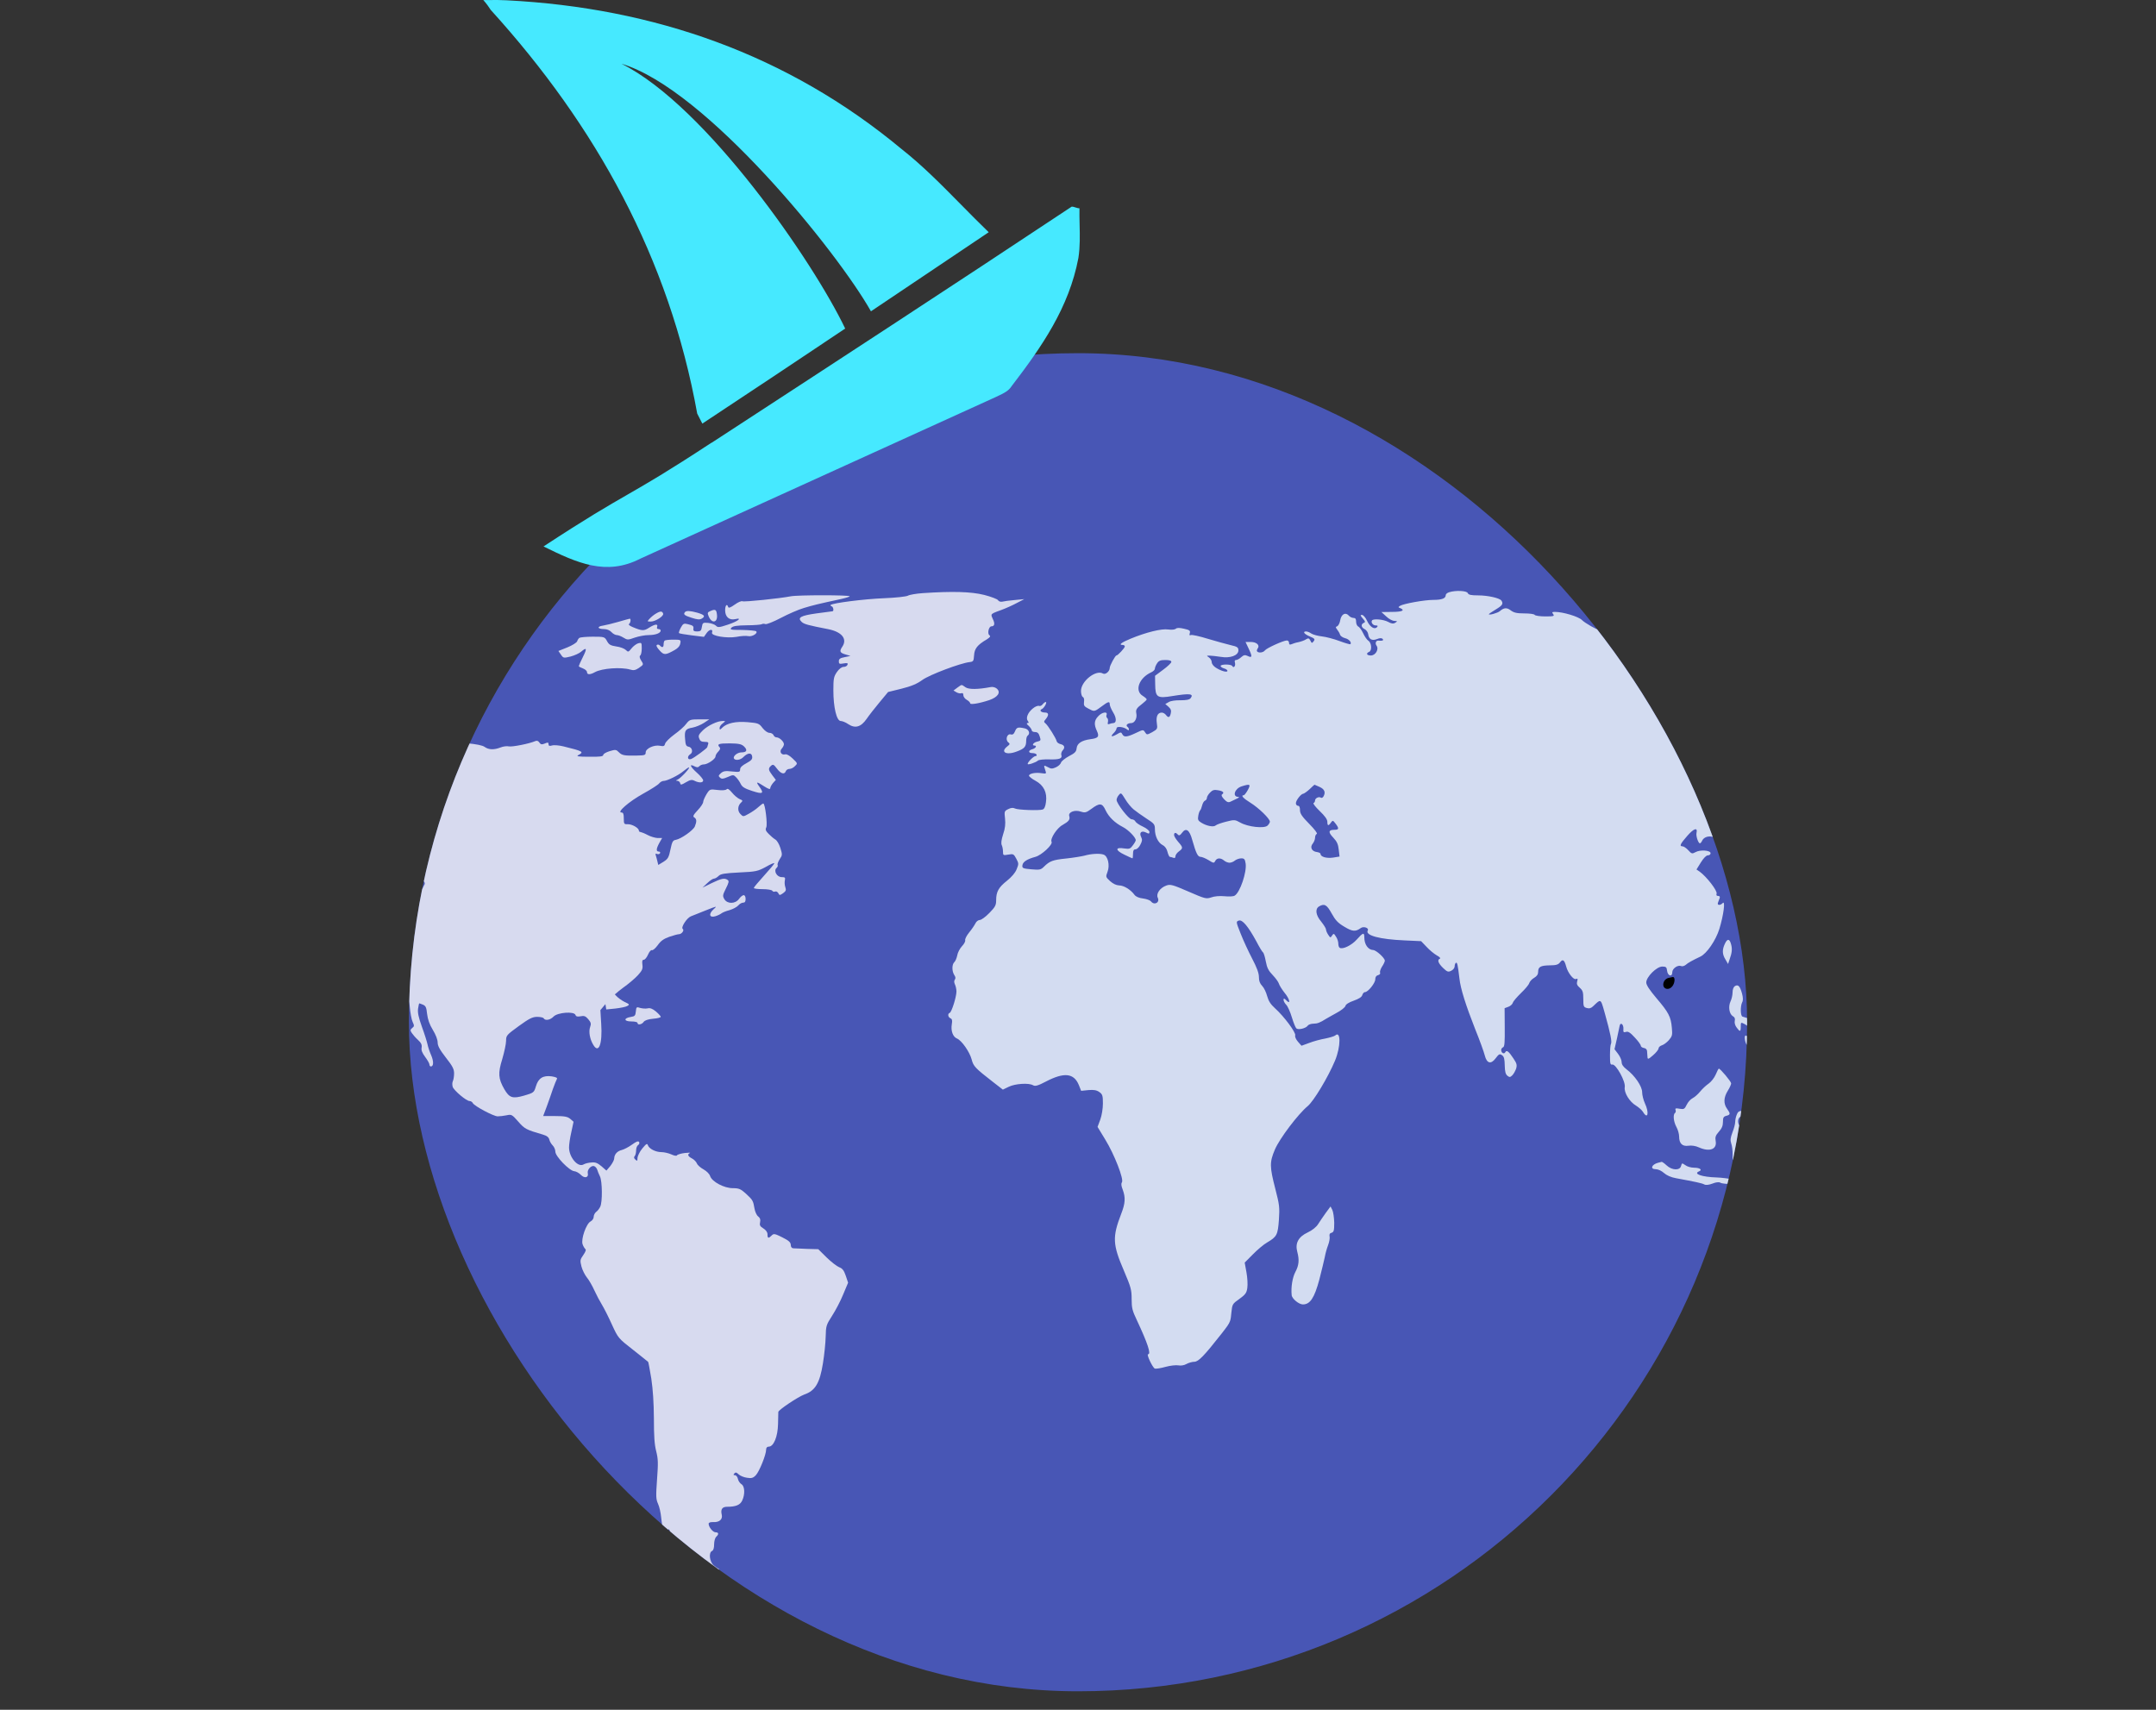
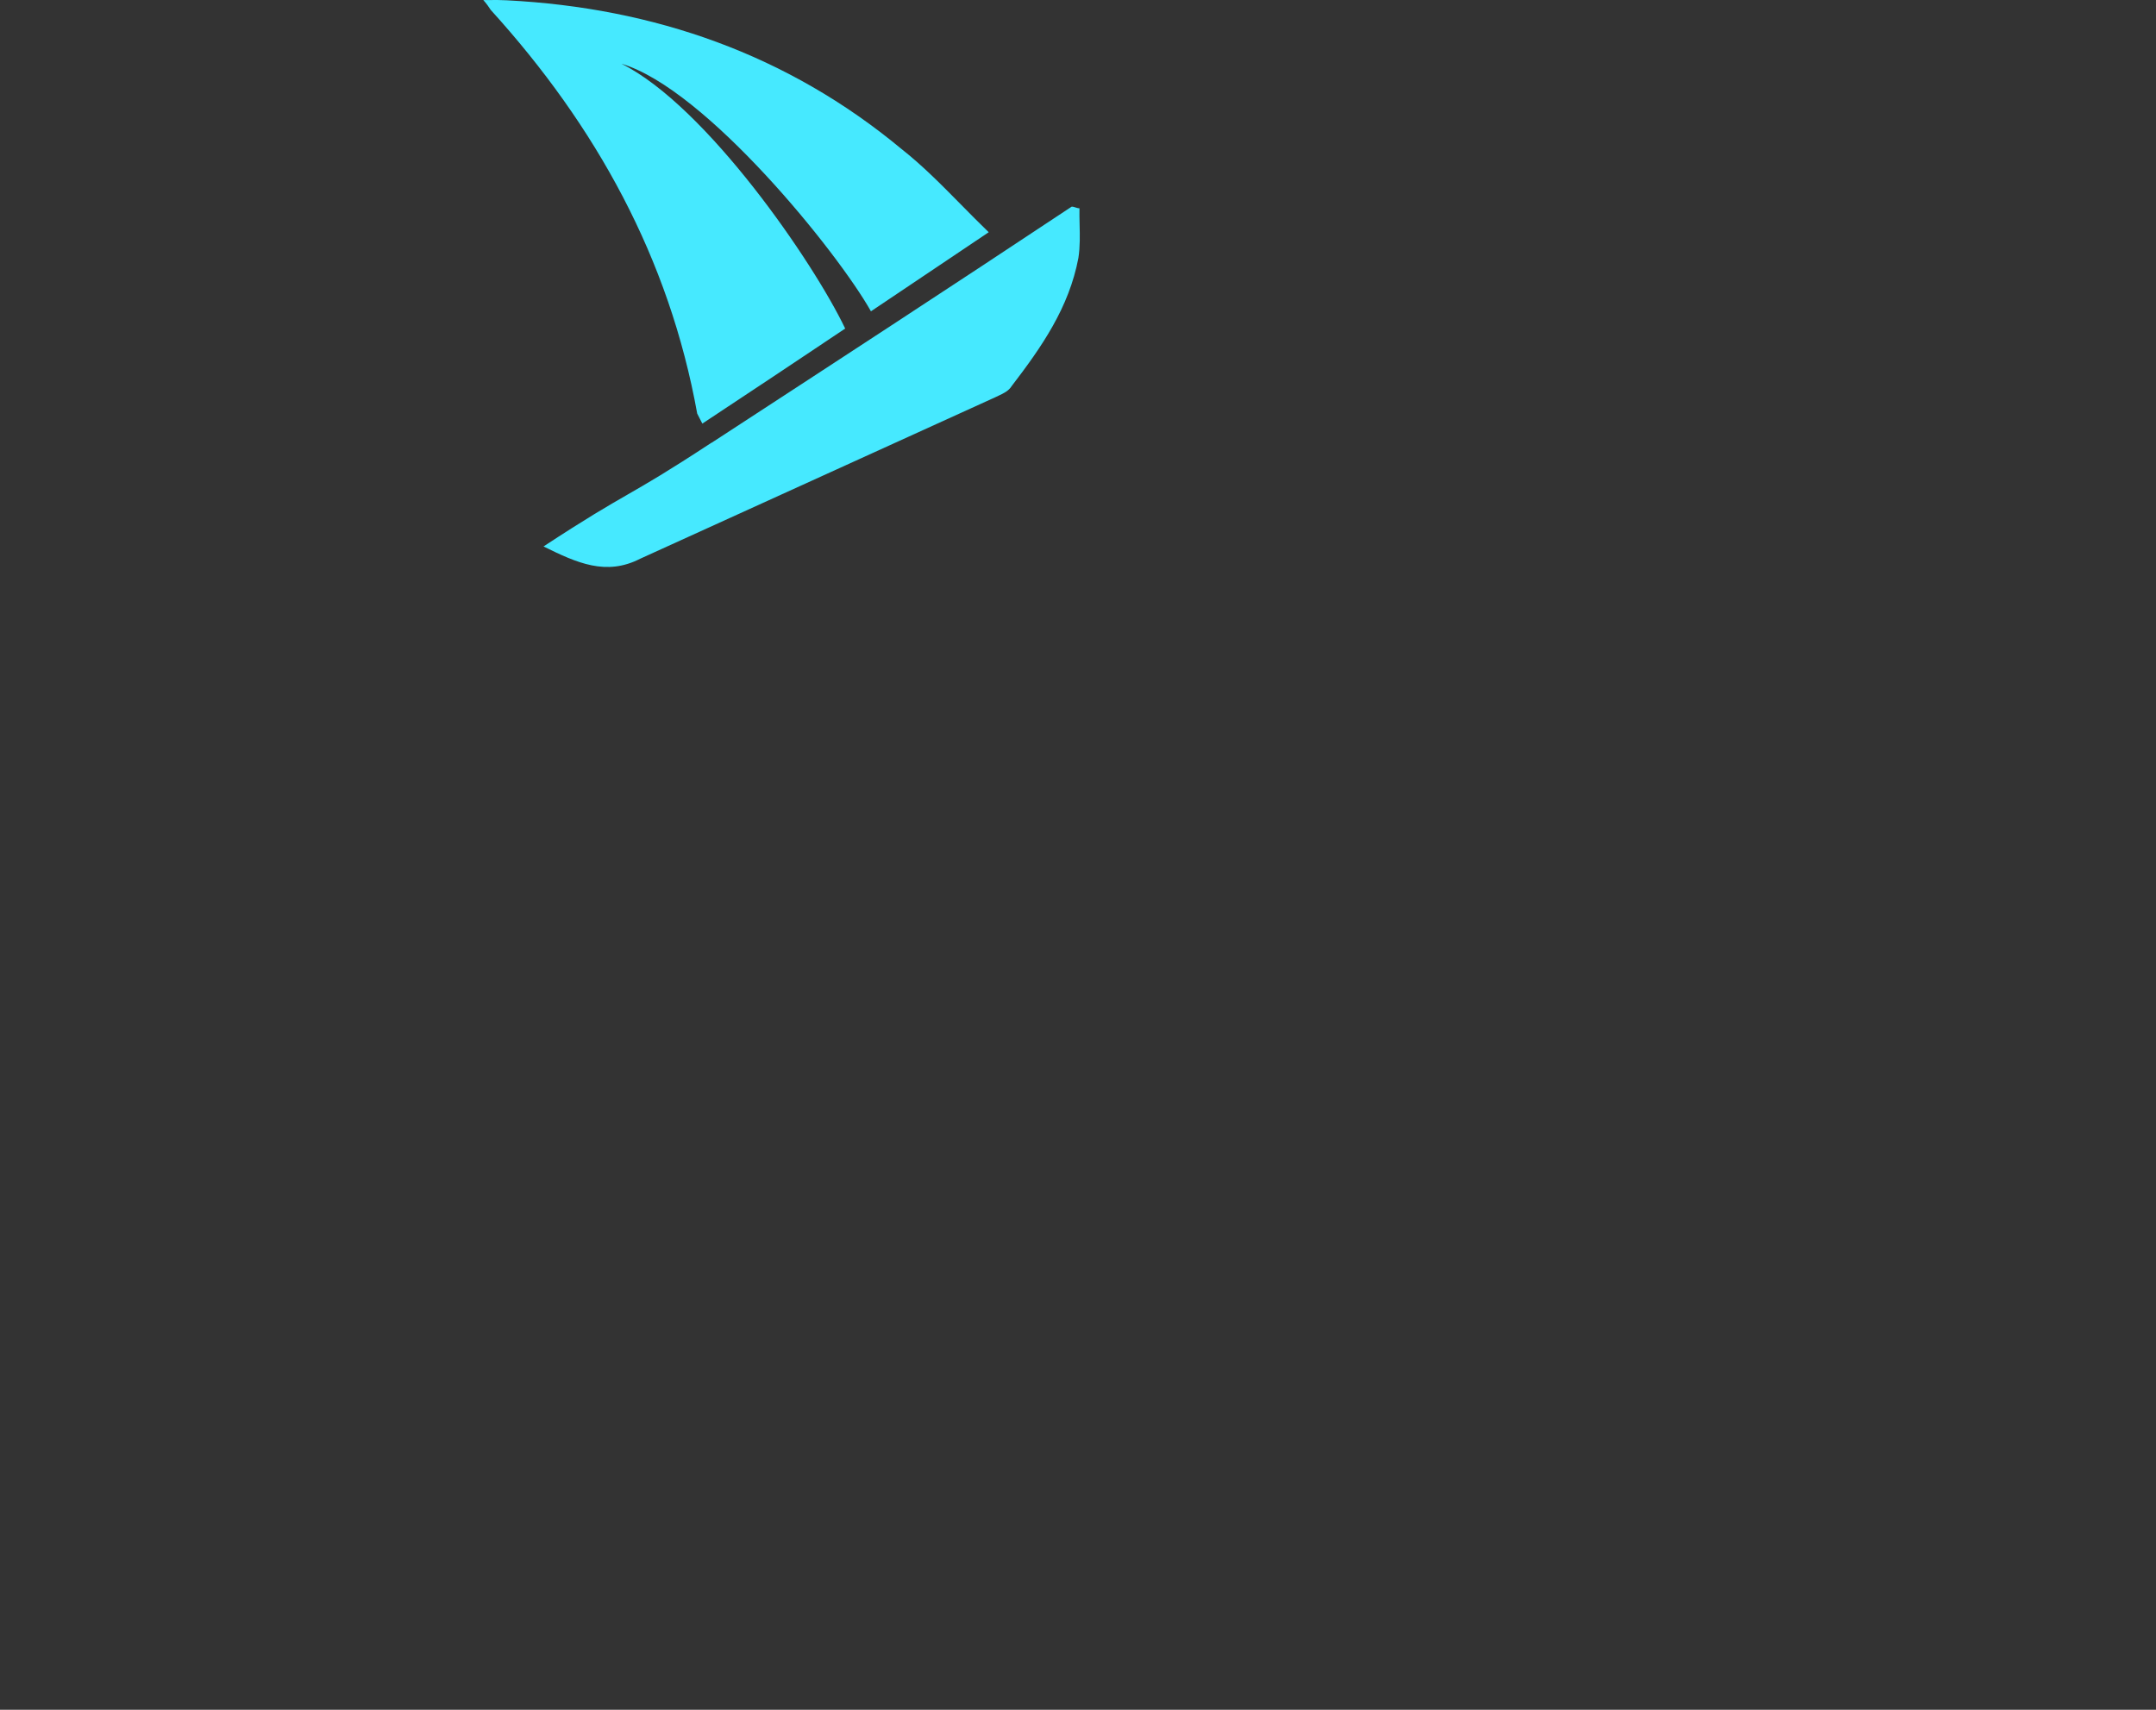
<svg xmlns="http://www.w3.org/2000/svg" width="116" height="92" viewBox="0 0 116 92" fill="none">
  <rect x="0" y="0" width="116" height="92" fill="#333333" stroke="none" />
  <g clip-path="url(#clip0)">
-     <rect x="22" y="19.004" width="72" height="72" rx="36" fill="#4856B5" />
    <path d="M89.768 52.62C89.679 52.636 89.569 52.725 89.532 52.806C89.347 53.195 89.797 53.381 90.018 53.009C90.129 52.815 90.121 52.547 89.996 52.572C89.967 52.58 89.863 52.604 89.768 52.62Z" fill="black" />
-     <path fill-rule="evenodd" clip-rule="evenodd" d="M77.97 31.866C77.867 31.898 77.786 31.963 77.786 32.02C77.786 32.198 77.58 32.279 77.116 32.279C76.645 32.279 75.511 32.481 75.319 32.602C75.224 32.667 75.224 32.683 75.341 32.723C75.614 32.844 75.437 32.925 74.9 32.925L74.325 32.933L74.583 33.168C74.723 33.305 74.922 33.41 75.025 33.41C75.194 33.419 75.194 33.427 75.069 33.508C74.966 33.572 74.87 33.564 74.679 33.459C74.436 33.33 73.913 33.281 73.824 33.378C73.743 33.475 73.861 33.653 74.016 33.653C74.126 33.653 74.148 33.677 74.09 33.742C73.95 33.896 73.707 33.734 73.552 33.402C73.471 33.224 73.346 33.087 73.279 33.087C73.176 33.087 73.184 33.119 73.324 33.281C73.464 33.443 73.471 33.475 73.375 33.516C73.206 33.588 73.235 33.766 73.427 33.855C73.515 33.904 73.596 34.017 73.611 34.114C73.648 34.397 73.81 34.494 74.082 34.389C74.237 34.324 74.34 34.324 74.391 34.381C74.465 34.462 74.369 34.494 74.163 34.47C74.031 34.454 73.972 34.615 74.06 34.737C74.207 34.931 74.008 35.27 73.758 35.27C73.537 35.27 73.478 35.157 73.662 35.076C73.824 35.011 73.802 34.599 73.626 34.478C73.545 34.429 73.419 34.243 73.338 34.065C73.257 33.896 73.14 33.734 73.073 33.71C73.014 33.677 72.963 33.564 72.963 33.451C72.963 33.305 72.926 33.249 72.823 33.249C72.742 33.249 72.624 33.192 72.565 33.119C72.388 32.925 72.168 33.047 72.109 33.37C72.087 33.516 72.013 33.661 71.954 33.694C71.851 33.734 71.851 33.75 71.947 33.88C72.005 33.952 72.079 34.074 72.101 34.154C72.123 34.227 72.249 34.308 72.374 34.34C72.58 34.389 72.742 34.575 72.654 34.664C72.639 34.68 72.374 34.607 72.072 34.494C71.777 34.381 71.343 34.268 71.122 34.243C70.901 34.219 70.643 34.146 70.555 34.09C70.466 34.025 70.341 33.977 70.275 33.977C70.069 33.977 70.165 34.114 70.466 34.243C70.739 34.356 70.761 34.397 70.68 34.502C70.592 34.623 70.57 34.615 70.503 34.47C70.437 34.34 70.393 34.324 70.275 34.397C70.194 34.454 70.017 34.518 69.87 34.551C69.73 34.575 69.553 34.632 69.487 34.664C69.391 34.704 69.355 34.68 69.355 34.591C69.355 34.518 69.303 34.462 69.237 34.462C69.053 34.462 68.147 34.874 68.058 34.995C67.97 35.117 67.72 35.149 67.639 35.052C67.609 35.028 67.624 34.955 67.668 34.89C67.801 34.72 67.609 34.542 67.293 34.542H67.013L67.189 34.914C67.388 35.335 67.374 35.416 67.123 35.294C66.991 35.23 66.917 35.238 66.784 35.359C66.689 35.448 66.564 35.513 66.505 35.513C66.431 35.513 66.416 35.561 66.446 35.666C66.49 35.836 66.372 35.974 66.299 35.836C66.24 35.731 65.673 35.731 65.673 35.836C65.673 35.877 65.754 35.933 65.857 35.966C65.96 35.99 66.041 36.055 66.041 36.095C66.041 36.2 65.702 36.111 65.415 35.925C65.29 35.844 65.194 35.723 65.194 35.626C65.194 35.545 65.128 35.432 65.047 35.375C64.977 35.327 64.942 35.303 64.946 35.291C64.95 35.278 64.994 35.278 65.084 35.278C65.187 35.278 65.452 35.311 65.673 35.343C66.188 35.432 66.63 35.27 66.63 34.995C66.63 34.834 66.571 34.793 66.21 34.712C65.975 34.656 65.422 34.502 64.988 34.373C64.546 34.235 64.141 34.146 64.075 34.171C64.001 34.203 63.979 34.179 64.016 34.065C64.052 33.936 64.001 33.896 63.706 33.831C63.463 33.774 63.324 33.774 63.265 33.831C63.206 33.88 63.036 33.896 62.852 33.871C62.499 33.815 61.659 34.025 60.834 34.365C60.326 34.575 60.164 34.704 60.407 34.704C60.466 34.704 60.518 34.737 60.518 34.785C60.518 34.866 60.142 35.27 60.069 35.27C60.002 35.27 59.708 35.82 59.708 35.933C59.708 36.127 59.472 36.321 59.34 36.24C58.964 36.022 58.161 36.653 58.161 37.178C58.161 37.332 58.206 37.478 58.257 37.502C58.316 37.526 58.346 37.631 58.323 37.769C58.301 37.963 58.331 38.011 58.552 38.125L58.56 38.129L58.56 38.129C58.705 38.207 58.784 38.249 58.862 38.247C58.955 38.244 59.045 38.177 59.244 38.03L59.259 38.019C59.627 37.745 59.708 37.72 59.708 37.898C59.708 37.971 59.789 38.165 59.892 38.335C60.083 38.642 60.076 38.909 59.892 38.909C59.84 38.909 59.745 38.933 59.686 38.957C59.597 38.99 59.583 38.957 59.612 38.844C59.627 38.755 59.612 38.658 59.568 38.634C59.531 38.602 59.509 38.529 59.538 38.464C59.605 38.262 59.281 38.319 59.082 38.545C58.868 38.771 58.854 38.982 59.016 39.329C59.156 39.637 59.097 39.718 58.669 39.774C58.191 39.839 57.955 40.001 57.926 40.259C57.911 40.445 57.83 40.526 57.513 40.688C57.307 40.801 57.108 40.955 57.086 41.035C57.064 41.116 56.939 41.23 56.814 41.286C56.615 41.375 56.549 41.375 56.379 41.278C56.151 41.157 56.144 41.165 56.239 41.44C56.306 41.634 56.306 41.642 56.026 41.602C55.702 41.553 55.363 41.626 55.363 41.739C55.363 41.779 55.518 41.909 55.717 42.014C56.158 42.256 56.35 42.645 56.276 43.162C56.247 43.397 56.188 43.526 56.099 43.558C55.908 43.623 54.752 43.583 54.605 43.502C54.516 43.453 54.391 43.461 54.251 43.534C54.038 43.639 54.03 43.655 54.074 44.043C54.104 44.334 54.082 44.569 53.971 44.892C53.876 45.192 53.853 45.378 53.898 45.475C53.934 45.547 53.964 45.709 53.964 45.822C53.964 46.025 53.979 46.033 54.251 45.984C54.516 45.935 54.546 45.952 54.678 46.202C54.811 46.453 54.818 46.485 54.7 46.768C54.627 46.962 54.428 47.189 54.178 47.391C53.728 47.747 53.596 47.981 53.596 48.442C53.596 48.709 53.544 48.806 53.227 49.129C53.029 49.332 52.8 49.501 52.719 49.501C52.638 49.501 52.528 49.582 52.484 49.679C52.432 49.784 52.285 50.003 52.145 50.172C52.005 50.342 51.909 50.536 51.931 50.593C51.946 50.65 51.873 50.795 51.755 50.916C51.644 51.038 51.526 51.256 51.504 51.402C51.475 51.547 51.409 51.709 51.35 51.765C51.21 51.895 51.21 52.251 51.342 52.461C51.416 52.566 51.423 52.647 51.372 52.712C51.328 52.776 51.328 52.857 51.379 52.97C51.423 53.059 51.46 53.229 51.46 53.358C51.453 53.657 51.203 54.458 51.099 54.498C50.974 54.547 51.004 54.733 51.136 54.79C51.224 54.83 51.247 54.903 51.21 55.113C51.151 55.469 51.269 55.792 51.49 55.881C51.74 55.986 52.167 56.593 52.278 57.005C52.373 57.377 52.469 57.474 53.426 58.218L53.957 58.63L54.273 58.477C54.619 58.307 55.356 58.258 55.584 58.396C55.694 58.461 55.849 58.42 56.276 58.194C57.256 57.684 57.778 57.741 58.044 58.38L58.169 58.695L58.559 58.655C58.846 58.63 59.001 58.655 59.148 58.76C59.318 58.881 59.34 58.954 59.34 59.374C59.34 59.649 59.281 60.013 59.2 60.239L59.052 60.636L59.465 61.315C59.958 62.115 60.481 63.466 60.363 63.619C60.312 63.692 60.326 63.805 60.407 64.016C60.562 64.436 60.547 64.743 60.326 65.309C59.84 66.571 59.862 66.959 60.474 68.382C60.849 69.263 60.886 69.401 60.886 69.902C60.886 70.379 60.923 70.525 61.166 71.034C61.748 72.279 61.946 72.87 61.77 72.87C61.674 72.87 62.005 73.573 62.13 73.638C62.182 73.662 62.447 73.622 62.705 73.549C62.97 73.476 63.279 73.444 63.404 73.468C63.537 73.492 63.706 73.468 63.832 73.395C63.949 73.331 64.141 73.274 64.259 73.274C64.48 73.274 64.789 72.951 65.717 71.77C66.003 71.403 66.121 71.252 66.18 71.082C66.221 70.962 66.233 70.833 66.254 70.614C66.299 70.177 66.313 70.153 66.681 69.894C67.005 69.659 67.072 69.571 67.109 69.304C67.138 69.126 67.116 68.746 67.064 68.463L66.969 67.937L67.41 67.493C67.646 67.25 67.992 66.959 68.176 66.854C68.699 66.546 68.751 66.449 68.81 65.633C68.854 64.962 68.839 64.832 68.618 63.975C68.309 62.778 68.302 62.536 68.596 61.849C68.854 61.25 69.841 59.948 70.356 59.52C70.68 59.253 71.453 57.967 71.829 57.07C72.145 56.31 72.145 55.428 71.836 55.719C71.785 55.76 71.542 55.833 71.306 55.881C71.063 55.922 70.673 56.027 70.444 56.116L70.025 56.269L69.833 56.051C69.723 55.922 69.664 55.784 69.686 55.711C69.737 55.566 69.089 54.693 68.603 54.256C68.36 54.038 68.25 53.86 68.176 53.593C68.125 53.399 68.007 53.148 67.911 53.051C67.786 52.922 67.734 52.784 67.734 52.574C67.734 52.364 67.624 52.065 67.374 51.588C67.175 51.208 66.895 50.601 66.755 50.245C66.497 49.598 66.497 49.59 66.652 49.534C66.843 49.469 67.153 49.841 67.595 50.65C67.749 50.949 67.911 51.216 67.948 51.24C67.992 51.264 68.058 51.482 68.103 51.725C68.169 52.081 68.25 52.234 68.478 52.469C68.633 52.631 68.78 52.833 68.81 52.93C68.839 53.027 68.972 53.237 69.104 53.407C69.391 53.746 69.465 54.086 69.207 53.827C69.089 53.706 69.06 53.706 69.06 53.803C69.06 53.868 69.126 53.989 69.207 54.07C69.281 54.143 69.421 54.45 69.509 54.749C69.597 55.04 69.708 55.307 69.752 55.339C69.863 55.428 70.26 55.331 70.356 55.194C70.4 55.129 70.54 55.081 70.673 55.081C70.879 55.081 71.026 55.024 71.343 54.822C71.379 54.797 71.49 54.736 71.626 54.661C71.712 54.613 71.808 54.56 71.903 54.507C72.153 54.377 72.374 54.199 72.388 54.127C72.411 54.038 72.58 53.932 72.838 53.843C73.11 53.746 73.265 53.65 73.294 53.544C73.324 53.455 73.383 53.383 73.442 53.383C73.603 53.383 73.994 52.898 73.994 52.695C73.994 52.574 74.045 52.493 74.148 52.469C74.237 52.445 74.281 52.388 74.251 52.34C74.23 52.291 74.274 52.145 74.355 52.016C74.443 51.887 74.509 51.741 74.509 51.693C74.509 51.547 74.045 51.127 73.883 51.119C73.611 51.111 73.405 50.819 73.405 50.439C73.405 50.156 73.338 50.172 73 50.553C72.72 50.868 72.234 51.102 72.079 50.997C72.035 50.973 72.005 50.868 72.005 50.771C72.005 50.666 71.954 50.504 71.88 50.399C71.77 50.221 71.755 50.213 71.667 50.342C71.586 50.472 71.571 50.464 71.461 50.294C71.394 50.197 71.343 50.067 71.343 50.011C71.343 49.954 71.225 49.768 71.085 49.59C70.79 49.243 70.746 48.911 70.967 48.774C71.254 48.604 71.387 48.677 71.645 49.146C71.844 49.51 71.984 49.663 72.33 49.865C72.771 50.132 72.933 50.14 73.213 49.938C73.361 49.825 73.67 49.93 73.589 50.067C73.442 50.334 74.23 50.544 75.577 50.601L76.461 50.642L76.755 50.949C76.917 51.127 77.168 51.329 77.308 51.41C77.448 51.482 77.521 51.563 77.477 51.58C77.315 51.644 77.374 51.822 77.639 52.081C77.867 52.299 77.919 52.315 78.081 52.234C78.184 52.186 78.265 52.081 78.265 52C78.265 51.919 78.294 51.838 78.331 51.806C78.405 51.765 78.434 51.911 78.523 52.655C78.582 53.205 78.869 54.102 79.362 55.356C79.612 55.97 79.841 56.609 79.885 56.787C79.995 57.223 80.216 57.288 80.474 56.94C80.643 56.714 80.688 56.69 80.813 56.779C80.923 56.852 80.953 56.973 80.96 57.328C80.967 57.66 81.004 57.806 81.107 57.886C81.218 57.975 81.255 57.967 81.365 57.862C81.439 57.789 81.527 57.628 81.571 57.506C81.63 57.304 81.608 57.223 81.431 56.957C81.174 56.569 81.063 56.48 80.99 56.617C80.923 56.738 80.769 56.657 80.769 56.496C80.769 56.439 80.813 56.374 80.872 56.35C80.953 56.318 80.967 56.083 80.96 55.275L80.953 54.248L81.151 54.175C81.262 54.135 81.373 54.038 81.395 53.957C81.417 53.876 81.615 53.65 81.829 53.439C82.05 53.229 82.256 52.986 82.278 52.898C82.308 52.809 82.425 52.679 82.543 52.614C82.691 52.526 82.757 52.428 82.757 52.299C82.757 52.024 82.882 51.951 83.383 51.943C83.729 51.943 83.847 51.903 83.942 51.773C84.082 51.588 84.171 51.652 84.266 52.008C84.355 52.348 84.664 52.736 84.789 52.679C84.885 52.639 84.9 52.663 84.856 52.809C84.819 52.946 84.856 53.027 84.996 53.148C85.157 53.294 85.187 53.374 85.187 53.755C85.187 54.151 85.202 54.191 85.378 54.24C85.504 54.28 85.614 54.248 85.725 54.135L85.787 54.075L85.787 54.075C85.937 53.932 86.021 53.852 86.085 53.866C86.166 53.883 86.213 54.054 86.322 54.442L86.358 54.571C86.645 55.598 86.741 56.067 86.674 56.172C86.645 56.213 86.623 56.488 86.623 56.779C86.623 57.231 86.638 57.304 86.748 57.28C86.947 57.248 87.47 58.194 87.418 58.493C87.367 58.784 87.669 59.285 88.029 59.495C88.169 59.584 88.339 59.73 88.398 59.827C88.655 60.264 88.744 59.884 88.501 59.366C88.42 59.188 88.353 58.921 88.353 58.768C88.353 58.453 87.956 57.87 87.514 57.539C87.337 57.401 87.249 57.28 87.249 57.143C87.249 57.037 87.16 56.843 87.057 56.706L86.866 56.455L86.999 55.873C87.065 55.55 87.131 55.234 87.146 55.178C87.197 54.984 87.359 55.129 87.345 55.356C87.33 55.541 87.352 55.566 87.484 55.525C87.595 55.485 87.713 55.558 87.956 55.825C88.133 56.011 88.28 56.213 88.28 56.269C88.28 56.318 88.353 56.374 88.449 56.391C88.552 56.407 88.619 56.471 88.619 56.577C88.622 56.618 88.625 56.669 88.629 56.72C88.633 56.78 88.637 56.84 88.641 56.884C88.648 57.013 88.692 56.997 88.943 56.779C89.105 56.641 89.237 56.471 89.237 56.407C89.237 56.35 89.318 56.277 89.414 56.245C89.51 56.221 89.679 56.091 89.789 55.97C89.974 55.752 89.988 55.695 89.951 55.299C89.9 54.709 89.775 54.474 89.127 53.714C88.751 53.269 88.574 53.003 88.574 52.865C88.574 52.566 89.134 52.008 89.436 52.008C89.635 52.008 89.672 52.04 89.694 52.226C89.723 52.517 89.974 52.59 89.974 52.315C89.974 52.113 90.275 51.903 90.46 51.984C90.519 52.008 90.622 51.976 90.695 51.919C90.806 51.814 91.071 51.668 91.483 51.474C91.829 51.313 92.315 50.601 92.507 49.986C92.735 49.243 92.838 48.442 92.691 48.588C92.558 48.733 92.374 48.717 92.433 48.572C92.444 48.539 92.461 48.495 92.477 48.45L92.477 48.45C92.494 48.406 92.51 48.361 92.522 48.329C92.551 48.248 92.522 48.208 92.44 48.208C92.359 48.208 92.33 48.167 92.359 48.086C92.411 47.933 91.822 47.173 91.454 46.906L91.277 46.785L91.513 46.404C91.66 46.17 91.8 46.025 91.888 46.025C91.969 46.025 92.035 45.976 92.035 45.911C92.035 45.749 91.468 45.709 91.218 45.855C91.041 45.952 91.012 45.944 90.835 45.749C90.732 45.636 90.592 45.539 90.526 45.539C90.342 45.539 90.401 45.41 90.784 44.973C91.137 44.569 91.351 44.504 91.277 44.82C91.24 44.981 91.373 45.378 91.461 45.378C91.49 45.378 91.549 45.313 91.586 45.224C91.682 45.03 91.969 44.949 92.212 45.054C92.367 45.119 92.404 45.184 92.404 45.41C92.404 45.677 92.418 45.685 92.772 45.782C93.096 45.863 93.14 45.903 93.096 46.041C93.066 46.146 93.096 46.235 93.184 46.299C93.265 46.364 93.309 46.51 93.309 46.679C93.309 47.1 93.398 47.173 93.714 47.027C93.862 46.962 94.038 46.849 94.105 46.785C94.222 46.663 94.222 46.631 94.075 46.251C93.957 45.935 93.84 45.782 93.501 45.531C93.265 45.361 93.059 45.184 93.037 45.151C93.015 45.111 93.081 44.989 93.177 44.892C93.309 44.755 93.361 44.617 93.361 44.391C93.361 44.051 93.589 43.712 93.773 43.793C93.803 43.805 93.84 43.823 93.876 43.841C93.913 43.859 93.95 43.878 93.98 43.89C94.156 43.963 94.451 43.583 94.569 43.097C94.635 42.847 94.686 42.394 94.686 42.087C94.686 41.577 94.657 41.464 94.37 40.882C93.898 39.928 93.869 39.887 93.516 39.709C93.133 39.523 92.949 39.515 92.89 39.677C92.823 39.871 92.742 39.823 92.558 39.491C92.47 39.333 92.43 39.261 92.419 39.265C92.409 39.269 92.42 39.327 92.44 39.434C92.485 39.661 92.485 39.669 92.345 39.532C92.271 39.459 92.153 39.394 92.087 39.394C91.895 39.394 91.866 39.248 92.021 39.03C92.102 38.917 92.19 38.691 92.212 38.529C92.315 37.906 92.382 37.801 92.75 37.745C93.339 37.656 94.613 37.688 94.613 37.785C94.613 37.85 94.738 37.866 95.025 37.834C95.43 37.785 95.614 37.704 95.452 37.639C95.18 37.534 95.128 37.421 95.217 37.106C95.29 36.831 95.327 36.807 95.563 36.807C95.754 36.807 95.887 36.871 96.064 37.065L96.306 37.324L96.483 37.138C96.63 36.984 96.653 36.928 96.579 36.798C96.491 36.637 96.542 36.516 96.667 36.604C96.712 36.629 96.8 36.758 96.859 36.887C96.954 37.09 96.954 37.154 96.859 37.453C96.8 37.648 96.748 37.866 96.748 37.947C96.748 38.028 96.689 38.141 96.616 38.189C96.491 38.278 96.483 38.31 96.579 38.618C96.645 38.812 96.807 39.054 96.991 39.232C97.161 39.386 97.573 39.798 97.912 40.146C98.251 40.494 98.552 40.752 98.597 40.728C98.692 40.655 98.678 40.227 98.575 40.154C98.516 40.114 98.538 40.065 98.626 39.992C98.751 39.887 98.751 39.871 98.633 39.726C98.523 39.596 98.523 39.556 98.611 39.459C98.7 39.362 98.7 39.321 98.582 39.16C98.435 38.965 98.391 38.788 98.508 38.868C98.545 38.893 98.597 38.877 98.619 38.844C98.641 38.804 98.545 38.715 98.405 38.642C98.265 38.569 98.147 38.456 98.147 38.383C98.147 38.319 98.059 38.246 97.949 38.214C97.588 38.133 97.551 38.1 97.573 37.955C97.588 37.866 97.551 37.745 97.499 37.68C97.426 37.575 97.441 37.542 97.639 37.453C97.823 37.364 97.897 37.364 98.015 37.445C98.133 37.526 98.184 37.518 98.302 37.405C98.427 37.284 98.472 37.284 98.715 37.381L98.987 37.494L99.142 37.17C99.355 36.734 99.753 36.491 100.062 36.621C100.438 36.774 100.393 36.572 100.011 36.402C99.819 36.313 99.554 36.176 99.421 36.103C99.193 35.974 99.193 35.966 99.333 35.852C99.421 35.788 99.466 35.691 99.444 35.618C99.407 35.513 99.458 35.505 99.782 35.553C99.996 35.586 100.276 35.683 100.408 35.764C100.681 35.95 101.388 36.071 101.388 35.933C101.388 35.885 101.329 35.804 101.262 35.764C101.145 35.691 101.145 35.666 101.24 35.594C101.424 35.456 101.167 35.311 100.563 35.197C100.268 35.149 99.399 34.922 98.626 34.704C97.86 34.486 96.815 34.251 96.306 34.179C95.798 34.106 95.327 34.033 95.246 34.017C95.136 33.993 95.15 34.033 95.32 34.227L95.533 34.478L95.349 34.429C94.598 34.26 94.289 34.219 93.589 34.219C92.904 34.219 92.779 34.195 92.669 34.065C92.499 33.863 92.33 33.831 91.041 33.742C90.408 33.694 89.826 33.613 89.679 33.548C89.392 33.419 87.418 33.2 87.337 33.289C87.308 33.313 87.367 33.41 87.47 33.499L87.654 33.669L86.969 33.613C86.594 33.588 86.24 33.548 86.181 33.524C86.1 33.483 86.071 33.532 86.071 33.685C86.071 33.799 86.056 33.896 86.041 33.896C85.923 33.896 85.261 33.516 85.113 33.362C84.929 33.176 84.097 32.925 83.663 32.925C83.508 32.925 83.486 32.941 83.567 33.047C83.648 33.152 83.589 33.168 83.14 33.168C82.853 33.168 82.595 33.127 82.573 33.087C82.551 33.038 82.293 33.006 82.006 33.006C81.608 33.006 81.446 32.966 81.284 32.844C81.078 32.683 80.916 32.691 80.695 32.885C80.585 32.982 80.106 33.119 80.106 33.047C80.106 33.031 80.275 32.917 80.474 32.796C80.835 32.578 80.894 32.489 80.783 32.319C80.695 32.181 80.054 32.036 79.524 32.036C79.141 32.036 79.009 32.004 78.972 31.915C78.928 31.785 78.331 31.753 77.97 31.866ZM63.022 35.618C63.022 35.666 62.823 35.861 62.58 36.038L62.145 36.362L62.153 36.823C62.16 37.518 62.256 37.591 63.073 37.453C64.016 37.3 64.244 37.324 64.06 37.567C64.001 37.648 63.832 37.68 63.515 37.68C63.265 37.672 62.977 37.712 62.882 37.777L62.697 37.882L62.867 38.028C62.992 38.141 63.029 38.23 62.992 38.383C62.941 38.618 62.859 38.642 62.727 38.464C62.675 38.4 62.58 38.343 62.506 38.343C62.285 38.343 62.189 38.553 62.241 38.909C62.285 39.216 62.278 39.232 61.998 39.394C61.711 39.548 61.703 39.548 61.608 39.402C61.513 39.249 61.497 39.257 61.113 39.44L61.107 39.443C60.628 39.669 60.474 39.677 60.385 39.507C60.326 39.386 60.297 39.386 60.083 39.515C59.796 39.677 59.722 39.637 59.929 39.434C60.01 39.354 60.076 39.24 60.076 39.184C60.076 39.062 60.481 39.111 60.65 39.257C60.709 39.305 60.739 39.305 60.739 39.248C60.739 39.2 60.702 39.135 60.665 39.111C60.547 39.03 60.658 38.909 60.857 38.909C61.055 38.909 61.195 38.634 61.136 38.375C61.1 38.189 61.151 38.1 61.46 37.866C61.586 37.769 61.696 37.664 61.696 37.631C61.696 37.599 61.593 37.51 61.475 37.437C61.033 37.162 61.284 36.475 61.939 36.176C62.05 36.127 62.138 36.038 62.138 35.974C62.138 35.917 62.189 35.788 62.256 35.691C62.344 35.553 62.44 35.513 62.697 35.513C62.911 35.513 63.022 35.545 63.022 35.618ZM67.138 42.507C67.05 42.661 66.954 42.79 66.917 42.79C66.74 42.79 66.895 42.96 67.278 43.194C67.72 43.469 68.324 44.051 68.324 44.213C68.324 44.262 68.265 44.359 68.198 44.423C68.022 44.593 67.145 44.496 66.733 44.262C66.446 44.1 66.409 44.1 65.967 44.213C65.709 44.278 65.459 44.367 65.407 44.415C65.29 44.52 64.907 44.44 64.627 44.262C64.457 44.157 64.435 44.1 64.472 43.89C64.494 43.752 64.546 43.623 64.575 43.599C64.605 43.574 64.649 43.461 64.678 43.34C64.708 43.219 64.774 43.105 64.833 43.081C64.892 43.057 64.936 42.992 64.936 42.928C64.936 42.871 65.01 42.742 65.106 42.645C65.238 42.507 65.326 42.483 65.547 42.523C65.82 42.572 65.886 42.653 65.746 42.75C65.695 42.782 65.746 42.887 65.864 43.008C66.019 43.17 66.092 43.194 66.218 43.13C66.268 43.107 66.338 43.073 66.407 43.039L66.408 43.039C66.46 43.014 66.512 42.989 66.556 42.968C66.681 42.911 66.696 42.879 66.615 42.879C66.291 42.863 66.431 42.434 66.799 42.313C67.263 42.167 67.307 42.192 67.138 42.507ZM71.004 42.345C71.269 42.467 71.335 42.636 71.203 42.863C71.166 42.919 71.107 42.952 71.063 42.919C70.953 42.847 70.754 42.952 70.754 43.073C70.754 43.13 70.717 43.194 70.673 43.211C70.629 43.227 70.776 43.421 71.004 43.639C71.284 43.906 71.416 44.092 71.416 44.221C71.416 44.44 71.475 44.456 71.608 44.262C71.704 44.132 71.718 44.132 71.858 44.318C72.057 44.577 72.042 44.65 71.792 44.65C71.468 44.65 71.453 44.779 71.733 45.07C71.932 45.281 71.998 45.426 72.028 45.717L72.072 46.089L71.718 46.146C71.365 46.194 71.048 46.105 71.048 45.944C71.048 45.903 70.96 45.863 70.857 45.847C70.577 45.814 70.466 45.588 70.629 45.394C70.695 45.313 70.754 45.167 70.754 45.078C70.754 44.981 70.798 44.892 70.849 44.868C70.901 44.852 70.732 44.626 70.444 44.334C70.047 43.93 69.944 43.777 69.944 43.591C69.944 43.437 69.907 43.356 69.833 43.356C69.774 43.356 69.723 43.291 69.723 43.219C69.723 43.065 70.003 42.709 70.12 42.709C70.165 42.701 70.319 42.596 70.459 42.467C70.599 42.329 70.717 42.224 70.724 42.224C70.73 42.224 70.797 42.254 70.89 42.295L71.004 42.345ZM60.989 43.55C61.114 43.655 61.424 43.874 61.681 44.043C62.101 44.31 62.138 44.359 62.138 44.617C62.138 44.989 62.307 45.345 62.558 45.475C62.683 45.539 62.779 45.677 62.815 45.839C62.852 45.984 62.911 46.105 62.941 46.105C62.977 46.105 63.058 46.13 63.125 46.154C63.206 46.186 63.242 46.162 63.242 46.073C63.242 46.008 63.324 45.887 63.427 45.814C63.662 45.644 63.655 45.596 63.39 45.297C63.272 45.159 63.169 44.998 63.169 44.933C63.169 44.787 63.257 44.779 63.375 44.909C63.434 44.973 63.493 44.957 63.596 44.812C63.809 44.52 64.001 44.65 64.148 45.2C64.354 45.919 64.443 46.105 64.597 46.105C64.671 46.105 64.862 46.186 65.025 46.283C65.297 46.453 65.319 46.453 65.385 46.324C65.474 46.154 65.673 46.146 65.864 46.307C65.938 46.372 66.07 46.421 66.151 46.421C66.232 46.421 66.365 46.372 66.438 46.307C66.519 46.243 66.674 46.186 66.784 46.186C66.947 46.186 66.983 46.227 67.02 46.469C67.086 46.93 66.718 48.022 66.431 48.191C66.365 48.24 66.114 48.248 65.879 48.224C65.621 48.2 65.334 48.224 65.165 48.288C64.899 48.377 64.833 48.361 63.942 47.973C63.088 47.601 62.963 47.569 62.749 47.65C62.41 47.771 62.189 48.094 62.292 48.305C62.418 48.563 62.101 48.733 61.924 48.499C61.88 48.442 61.689 48.369 61.497 48.345C61.284 48.321 61.114 48.248 61.041 48.151C60.834 47.868 60.466 47.642 60.209 47.642C60.054 47.634 59.885 47.553 59.722 47.407C59.487 47.189 59.487 47.181 59.59 46.906C59.722 46.558 59.612 46.065 59.376 45.984C59.178 45.911 58.706 45.935 58.346 46.041C58.184 46.081 57.742 46.154 57.366 46.194C56.644 46.267 56.475 46.332 56.173 46.631C56.004 46.801 55.938 46.817 55.488 46.776C55.032 46.736 54.987 46.712 55.01 46.558C55.032 46.372 55.26 46.227 55.709 46.105C56.041 46.016 56.659 45.442 56.578 45.297C56.49 45.135 56.865 44.553 57.167 44.391C57.506 44.197 57.587 44.1 57.528 43.906C57.469 43.696 57.83 43.558 58.154 43.672C58.382 43.744 58.441 43.728 58.728 43.518C59.163 43.194 59.303 43.203 59.48 43.591C59.656 43.963 59.98 44.278 60.422 44.504C60.717 44.658 61.107 45.062 61.107 45.208C61.107 45.248 61.041 45.37 60.952 45.483C60.82 45.669 60.768 45.693 60.488 45.653C59.995 45.572 59.995 45.749 60.488 45.984C60.717 46.097 60.916 46.186 60.93 46.186C60.945 46.186 60.96 46.073 60.96 45.944C60.96 45.766 60.996 45.701 61.092 45.701C61.166 45.701 61.284 45.596 61.35 45.459C61.453 45.264 61.468 45.184 61.401 45.046C61.276 44.803 61.409 44.674 61.659 44.795C61.814 44.876 61.843 44.868 61.843 44.763C61.843 44.698 61.689 44.569 61.497 44.48C61.298 44.391 61.114 44.262 61.085 44.197C61.055 44.132 60.96 44.084 60.886 44.084C60.731 44.084 60.076 43.235 60.076 43.041C60.076 42.976 60.127 42.855 60.194 42.782C60.312 42.636 60.326 42.653 60.54 43C60.658 43.203 60.864 43.445 60.989 43.55ZM56.101 37.894C56.05 37.967 55.961 38.007 55.903 37.983C55.844 37.959 55.696 38.015 55.571 38.12C55.299 38.339 55.181 38.638 55.299 38.791C55.365 38.88 55.358 38.905 55.284 38.905C55.218 38.913 55.24 38.969 55.35 39.058C55.439 39.147 55.512 39.252 55.512 39.301C55.512 39.349 55.593 39.39 55.689 39.39C55.822 39.39 55.888 39.455 55.939 39.624C56.013 39.843 55.998 39.859 55.799 39.907C55.601 39.948 55.49 40.117 55.66 40.117C55.807 40.117 55.726 40.263 55.549 40.312C55.313 40.376 55.313 40.522 55.542 40.522C55.645 40.522 55.748 40.554 55.77 40.603C55.792 40.643 55.77 40.684 55.711 40.684C55.615 40.684 55.291 41.007 55.291 41.104C55.291 41.177 55.726 41.031 55.844 40.926C55.895 40.878 56.168 40.853 56.447 40.861C57 40.878 57.169 40.813 57.103 40.627C57.081 40.562 57.11 40.457 57.169 40.384C57.324 40.223 57.272 40.085 57.051 40.037C56.956 40.012 56.867 39.948 56.852 39.883C56.823 39.729 56.396 39.05 56.256 38.929C56.153 38.848 56.153 38.824 56.271 38.686C56.447 38.468 56.425 38.339 56.219 38.339C56.006 38.339 55.903 38.217 56.057 38.153C56.182 38.096 56.359 37.773 56.263 37.773C56.227 37.773 56.153 37.829 56.101 37.894ZM54.38 39.515C54.483 39.547 54.55 39.499 54.609 39.353C54.697 39.135 54.763 39.111 55.131 39.191C55.36 39.24 55.448 39.474 55.286 39.588C55.249 39.612 55.212 39.733 55.212 39.854C55.212 40.178 55.124 40.283 54.704 40.437C54.145 40.655 53.799 40.469 54.196 40.162C54.343 40.048 54.351 40.024 54.24 39.935C54.078 39.79 54.189 39.466 54.38 39.515ZM92.806 50.778C92.651 51.102 92.659 51.344 92.835 51.627L92.975 51.87L93.049 51.651C93.189 51.263 93.204 51.077 93.145 50.835C93.064 50.503 92.939 50.487 92.806 50.778ZM93.218 53.4C93.218 53.238 93.269 53.109 93.343 53.06C93.52 52.955 93.615 53.06 93.726 53.457C93.785 53.683 93.792 53.829 93.733 53.934C93.63 54.152 93.637 54.669 93.755 54.702C93.778 54.71 93.841 54.73 93.92 54.754L93.921 54.754L93.921 54.754C93.995 54.777 94.083 54.804 94.168 54.831C94.462 54.92 94.484 54.936 94.44 55.155C94.403 55.357 94.425 55.389 94.617 55.438C94.867 55.494 94.985 55.688 94.985 56.012C94.985 56.133 95.059 56.319 95.147 56.424C95.272 56.57 95.316 56.731 95.324 57.039C95.331 57.273 95.353 57.516 95.361 57.58C95.383 57.661 95.346 57.694 95.265 57.678C95.162 57.661 95.132 57.71 95.132 57.944V58.235L94.911 58.066C94.779 57.961 94.676 57.799 94.646 57.621C94.609 57.395 94.573 57.354 94.425 57.37C94.322 57.386 94.197 57.459 94.138 57.548C94.035 57.694 94.028 57.686 94.072 57.467C94.138 57.168 94.374 56.909 94.536 56.958C94.609 56.974 94.742 56.934 94.823 56.861C94.97 56.739 94.978 56.707 94.882 56.376C94.779 55.987 94.713 55.923 94.543 56.044C94.455 56.109 94.455 56.133 94.565 56.27C94.72 56.456 94.727 56.578 94.573 56.642C94.374 56.723 94.249 56.699 94.197 56.553C94.168 56.481 94.087 56.351 94.013 56.27C93.888 56.133 93.822 55.721 93.925 55.721C93.947 55.721 94.057 55.777 94.175 55.85C94.308 55.939 94.418 55.963 94.492 55.915C94.587 55.85 94.565 55.794 94.33 55.519C94.182 55.341 93.969 55.147 93.858 55.098C93.667 55.001 93.659 55.001 93.659 55.236C93.659 55.527 93.615 55.535 93.439 55.292C93.358 55.187 93.313 55.041 93.335 54.936C93.365 54.815 93.335 54.734 93.232 54.678C93.041 54.564 92.975 54.168 93.107 53.885C93.166 53.764 93.218 53.546 93.218 53.4ZM92.309 57.824C92.236 57.994 92.066 58.212 91.927 58.309C91.794 58.398 91.588 58.592 91.47 58.738C91.352 58.883 91.175 59.037 91.065 59.093C90.954 59.15 90.815 59.304 90.748 59.449C90.638 59.676 90.601 59.7 90.365 59.659C90.166 59.619 90.115 59.635 90.152 59.724C90.174 59.789 90.159 59.862 90.122 59.886C90.004 59.967 90.041 60.355 90.196 60.638C90.277 60.783 90.343 61.018 90.343 61.155C90.343 61.527 90.513 61.697 90.844 61.649C91.013 61.624 91.234 61.657 91.404 61.737C91.978 61.996 92.39 61.843 92.309 61.398C92.273 61.188 92.302 61.099 92.479 60.897C92.641 60.719 92.7 60.573 92.7 60.371C92.7 60.136 92.729 60.08 92.884 60.039C93.105 59.983 93.112 59.926 92.921 59.659C92.722 59.385 92.737 59.053 92.957 58.697C93.061 58.535 93.142 58.349 93.142 58.293C93.142 58.196 92.56 57.501 92.479 57.501C92.457 57.501 92.383 57.646 92.309 57.824ZM94.206 59.845C94.501 59.902 94.618 59.886 94.795 59.773C95.009 59.635 95.016 59.635 95.038 59.789C95.097 60.169 94.552 60.331 94.037 60.088C93.639 59.894 93.359 60.242 93.61 60.614C93.705 60.751 93.742 60.759 93.867 60.67C94.044 60.557 94.39 60.541 94.39 60.646C94.39 60.686 94.309 60.799 94.199 60.888C94.059 61.01 94.029 61.082 94.081 61.196C94.097 61.23 94.12 61.284 94.148 61.346L94.148 61.346C94.184 61.428 94.227 61.525 94.265 61.608C94.493 62.109 94.368 62.586 94.073 62.328C93.978 62.239 93.86 61.899 93.838 61.665C93.831 61.535 93.727 61.382 93.639 61.382C93.588 61.382 93.58 61.519 93.61 61.786C93.668 62.247 93.573 62.514 93.359 62.514C93.234 62.514 93.212 62.457 93.219 62.126C93.227 61.915 93.19 61.648 93.146 61.527C93.087 61.349 93.102 61.228 93.212 60.929C93.293 60.727 93.359 60.476 93.359 60.371C93.359 60.266 93.396 60.08 93.448 59.967C93.536 59.748 93.617 59.732 94.206 59.845ZM89.209 62.565C88.856 62.662 88.767 62.913 89.091 62.913C89.217 62.913 89.401 63.002 89.526 63.115C89.673 63.244 89.902 63.349 90.181 63.398C91.19 63.584 91.573 63.664 91.691 63.729C91.772 63.778 91.934 63.762 92.126 63.689C92.332 63.608 92.479 63.592 92.567 63.64C92.641 63.689 92.943 63.713 93.245 63.705C93.547 63.705 93.826 63.721 93.878 63.754C93.922 63.786 94.07 63.778 94.202 63.737C94.327 63.689 94.556 63.632 94.695 63.608L94.953 63.559L94.776 63.729C94.681 63.818 94.556 63.915 94.511 63.947C94.46 63.98 94.394 64.093 94.364 64.198C94.32 64.368 94.364 64.344 94.71 64.02C94.931 63.818 95.204 63.608 95.321 63.559C95.52 63.479 95.528 63.454 95.41 63.39C95.321 63.333 95.152 63.341 94.88 63.406C94.578 63.479 94.43 63.479 94.29 63.414C94.15 63.341 94.055 63.349 93.871 63.43C93.679 63.519 93.539 63.527 93.223 63.462C93.002 63.414 92.619 63.365 92.376 63.357C91.566 63.333 91.08 63.163 91.418 63.026C91.61 62.945 91.455 62.832 91.153 62.832C90.991 62.832 90.778 62.775 90.675 62.694C90.498 62.573 90.491 62.573 90.447 62.735C90.388 62.993 89.96 62.977 89.673 62.71C89.555 62.597 89.43 62.516 89.408 62.516L89.408 62.516C89.379 62.524 89.29 62.549 89.209 62.565ZM70.917 65.87C71.006 65.733 71.19 65.458 71.33 65.264L71.587 64.916L71.683 65.102C71.735 65.207 71.779 65.522 71.786 65.789C71.786 66.218 71.764 66.291 71.646 66.331C71.543 66.355 71.514 66.42 71.536 66.525C71.558 66.614 71.521 66.832 71.455 67.002C71.388 67.172 71.308 67.463 71.278 67.641C71.241 67.819 71.109 68.361 70.984 68.854C70.718 69.84 70.49 70.188 70.1 70.188C69.886 70.188 69.511 69.881 69.496 69.687C69.452 69.258 69.54 68.733 69.695 68.442C69.886 68.086 69.916 67.795 69.798 67.358C69.673 66.897 69.857 66.549 70.358 66.315C70.601 66.202 70.822 66.024 70.917 65.87Z" fill="#D3DCF1" />
    <path fill-rule="evenodd" clip-rule="evenodd" d="M48.851 32.051C48.932 32.003 49.3 31.938 49.661 31.914C51.237 31.809 52.238 31.833 52.953 32.011C53.328 32.108 53.667 32.237 53.696 32.294C53.733 32.359 53.829 32.391 53.917 32.375C54.006 32.351 54.315 32.31 54.595 32.286L55.11 32.237L54.705 32.448C54.484 32.569 54.101 32.739 53.858 32.828L53.844 32.833C53.502 32.957 53.372 33.004 53.35 33.081C53.336 33.129 53.363 33.188 53.407 33.284L53.416 33.305C53.542 33.556 53.512 33.701 53.343 33.701C53.196 33.701 53.107 34.105 53.24 34.186C53.306 34.235 53.269 34.291 53.093 34.404C52.584 34.704 52.43 34.898 52.408 35.262C52.386 35.577 52.371 35.601 52.165 35.626C51.671 35.682 50.014 36.305 49.624 36.588C49.337 36.798 49.028 36.927 48.505 37.057L47.783 37.235L47.327 37.784C47.076 38.084 46.76 38.488 46.627 38.682C46.318 39.127 46.008 39.208 45.64 38.965C45.5 38.868 45.316 38.795 45.235 38.795C45.014 38.795 44.838 38.067 44.838 37.146C44.838 36.507 44.86 36.41 45.029 36.159C45.147 35.989 45.287 35.884 45.39 35.884C45.486 35.884 45.574 35.836 45.596 35.771C45.633 35.674 45.589 35.666 45.383 35.698C45.169 35.739 45.132 35.722 45.132 35.585C45.132 35.456 45.198 35.407 45.449 35.359L45.758 35.294L45.486 35.213C45.184 35.124 45.154 35.043 45.316 34.801C45.603 34.38 45.294 34 44.565 33.855C43.49 33.645 43.269 33.588 43.136 33.467C42.886 33.232 43.07 33.127 43.924 33.006L44.086 32.985L44.086 32.985C44.456 32.938 44.754 32.9 44.786 32.892C44.874 32.892 44.845 32.666 44.749 32.626C44.698 32.609 44.668 32.569 44.69 32.553C44.779 32.448 46.524 32.229 47.562 32.189C48.188 32.165 48.77 32.1 48.851 32.051ZM36.279 39.522C36.529 39.344 36.824 39.086 36.92 38.948C37.096 38.722 37.141 38.706 37.634 38.706H38.164L37.87 38.9C37.708 39.005 37.435 39.118 37.266 39.15C36.876 39.215 36.817 39.304 36.861 39.773C36.883 40.088 36.92 40.153 37.045 40.177C37.244 40.209 37.303 40.484 37.141 40.581C36.957 40.695 36.986 40.913 37.185 40.84C37.332 40.792 38.054 40.258 38.054 40.201C38.054 40.19 38.066 40.152 38.081 40.104C38.086 40.086 38.092 40.067 38.098 40.048C38.135 39.943 38.091 39.918 37.914 39.918C37.737 39.918 37.663 39.87 37.619 39.732C37.56 39.587 37.597 39.514 37.818 39.296C38.098 39.029 38.621 38.786 38.893 38.794C38.964 38.794 39.001 38.794 39.005 38.807C39.01 38.82 38.977 38.848 38.906 38.907L38.906 38.907L38.886 38.924C38.79 38.989 38.717 39.102 38.717 39.174C38.717 39.28 38.739 39.28 38.856 39.158C39.107 38.908 39.593 38.803 40.233 38.859C40.793 38.908 40.845 38.924 41.029 39.174C41.154 39.328 41.301 39.433 41.404 39.433C41.493 39.433 41.589 39.49 41.618 39.554C41.64 39.619 41.714 39.676 41.78 39.676C41.935 39.676 42.178 39.902 42.178 40.048C42.178 40.104 42.126 40.209 42.06 40.282C41.913 40.436 42.038 40.646 42.244 40.59C42.325 40.565 42.48 40.654 42.649 40.816C42.812 40.97 42.877 41.033 42.872 41.089C42.869 41.127 42.834 41.161 42.774 41.22C42.693 41.309 42.56 41.374 42.472 41.374C42.391 41.374 42.303 41.43 42.281 41.495C42.207 41.697 42.008 41.633 41.802 41.358C41.633 41.131 41.589 41.115 41.485 41.204C41.323 41.349 41.338 41.43 41.552 41.713L41.743 41.964L41.589 42.134C41.508 42.231 41.441 42.36 41.441 42.417C41.441 42.49 41.331 42.449 41.117 42.312C40.705 42.045 40.653 42.045 40.845 42.312C41.125 42.7 41.051 42.748 40.477 42.562C40.079 42.433 39.939 42.352 39.858 42.191C39.806 42.077 39.696 41.916 39.608 41.827C39.468 41.681 39.446 41.681 39.151 41.81C38.908 41.916 38.827 41.924 38.739 41.843C38.643 41.754 38.65 41.73 38.79 41.6C38.923 41.487 39.033 41.471 39.387 41.511C39.784 41.552 39.821 41.544 39.821 41.398C39.821 41.293 39.932 41.188 40.16 41.066C40.425 40.921 40.491 40.848 40.469 40.703C40.44 40.484 40.226 40.501 39.998 40.735C39.843 40.897 39.563 40.937 39.49 40.816C39.423 40.687 39.674 40.484 39.895 40.484C40.182 40.484 40.233 40.355 40.027 40.161C39.887 40.032 39.74 40.007 39.254 39.999C38.658 39.999 38.562 40.04 38.717 40.209C38.768 40.266 38.746 40.339 38.643 40.444C38.562 40.525 38.496 40.638 38.496 40.703C38.496 40.84 38.069 41.131 37.87 41.131C37.781 41.131 37.678 41.172 37.627 41.228C37.56 41.301 37.494 41.301 37.354 41.228C37.067 41.083 37.133 41.252 37.502 41.584C37.686 41.746 37.833 41.932 37.833 41.988C37.833 42.126 37.612 42.134 37.369 42.013C37.229 41.94 37.141 41.956 36.905 42.093C36.662 42.239 36.618 42.247 36.596 42.142C36.581 42.077 36.515 42.021 36.449 42.013C36.345 42.013 36.353 41.996 36.471 41.94C36.633 41.867 37.163 41.293 37.067 41.293C37.038 41.293 36.905 41.382 36.78 41.487C36.507 41.721 35.889 42.021 35.697 42.021C35.631 42.021 35.528 42.077 35.469 42.15C35.417 42.223 35.027 42.474 34.6 42.708C33.842 43.128 33.164 43.719 33.437 43.719C33.532 43.719 33.562 43.791 33.562 44.034C33.562 44.333 33.577 44.358 33.775 44.349C34.004 44.341 34.372 44.552 34.372 44.689C34.372 44.737 34.416 44.77 34.468 44.77C34.512 44.778 34.688 44.843 34.85 44.932C35.013 45.02 35.255 45.085 35.381 45.093H35.624L35.476 45.352C35.3 45.675 35.292 45.821 35.447 45.821C35.506 45.821 35.535 45.861 35.513 45.91C35.484 45.959 35.41 45.975 35.351 45.95C35.27 45.91 35.255 45.934 35.285 46.031L35.285 46.031L35.285 46.031C35.307 46.104 35.351 46.25 35.373 46.355L35.417 46.541L35.697 46.371C35.94 46.217 35.985 46.136 36.073 45.708C36.161 45.279 36.206 45.215 36.36 45.19C36.64 45.142 37.295 44.681 37.384 44.471C37.494 44.204 37.487 44.066 37.354 43.986C37.266 43.929 37.295 43.856 37.538 43.597C37.7 43.428 37.833 43.225 37.833 43.153C37.833 43.088 37.914 42.902 38.01 42.74C38.186 42.457 38.194 42.457 38.599 42.506C38.849 42.538 39.041 42.522 39.092 42.474C39.144 42.409 39.232 42.465 39.387 42.651C39.505 42.797 39.689 42.951 39.799 42.999C39.961 43.064 39.976 43.088 39.88 43.177C39.689 43.339 39.666 43.63 39.836 43.8C39.983 43.953 39.99 43.953 40.292 43.783C40.455 43.694 40.69 43.533 40.801 43.428C40.918 43.322 41.036 43.234 41.066 43.234C41.169 43.234 41.301 44.358 41.228 44.519C41.169 44.632 41.198 44.713 41.353 44.867C41.463 44.98 41.625 45.118 41.706 45.166C41.802 45.215 41.92 45.417 41.986 45.627C42.097 45.983 42.097 46.015 41.949 46.233C41.868 46.363 41.817 46.5 41.839 46.541C41.861 46.581 41.839 46.654 41.78 46.702C41.611 46.856 41.795 47.196 42.06 47.196C42.236 47.196 42.259 47.22 42.229 47.365C42.207 47.462 42.214 47.624 42.251 47.729C42.31 47.891 42.288 47.948 42.133 48.061C41.957 48.182 41.935 48.182 41.876 48.061C41.839 47.988 41.758 47.948 41.706 47.972C41.647 47.996 41.581 47.98 41.552 47.931C41.53 47.883 41.294 47.843 41.029 47.843C40.771 47.843 40.558 47.818 40.558 47.778C40.558 47.745 40.808 47.446 41.11 47.115C41.412 46.783 41.662 46.484 41.662 46.452C41.662 46.411 41.456 46.5 41.206 46.646C40.771 46.88 40.675 46.905 39.777 46.945C38.996 46.985 38.776 47.018 38.665 47.131C38.584 47.212 38.474 47.276 38.415 47.276C38.356 47.276 38.194 47.382 38.054 47.519L37.796 47.762L38.289 47.519C38.812 47.268 38.982 47.228 39.151 47.349C39.232 47.406 39.217 47.487 39.055 47.81C38.879 48.166 38.871 48.206 38.974 48.384C39.136 48.651 39.563 48.643 39.762 48.368C39.843 48.255 39.954 48.166 40.013 48.166C40.072 48.166 40.116 48.247 40.116 48.368C40.116 48.514 40.079 48.57 39.983 48.57C39.902 48.57 39.784 48.643 39.718 48.724C39.644 48.805 39.438 48.918 39.247 48.974C39.055 49.023 38.864 49.104 38.82 49.144C38.768 49.185 38.628 49.258 38.496 49.298C38.172 49.403 38.105 49.185 38.393 48.926C38.599 48.74 38.591 48.74 37.98 48.983C37.794 49.057 37.603 49.133 37.451 49.194C37.32 49.246 37.218 49.287 37.17 49.306C36.949 49.395 36.618 49.913 36.736 49.985C36.831 50.058 36.677 50.268 36.522 50.268C36.463 50.268 36.228 50.333 36.014 50.406C35.719 50.511 35.55 50.624 35.388 50.859C35.263 51.028 35.123 51.15 35.071 51.125C35.02 51.109 34.931 51.214 34.865 51.368C34.799 51.522 34.696 51.643 34.637 51.643C34.556 51.643 34.541 51.716 34.563 51.902C34.593 52.128 34.556 52.217 34.32 52.476C34.166 52.645 33.812 52.945 33.525 53.147C33.392 53.243 33.232 53.372 33.081 53.506C33.098 53.522 33.113 53.539 33.127 53.556C33.23 53.677 33.444 53.831 33.606 53.912C33.871 54.033 33.886 54.057 33.753 54.13C33.672 54.178 33.385 54.235 33.112 54.267L32.619 54.316L32.575 54.041L32.573 54.03L32.303 54.352L32.347 55.087C32.42 56.179 32.214 56.721 31.92 56.219C31.736 55.92 31.662 55.508 31.75 55.265C31.817 55.079 31.794 55.015 31.647 54.837C31.507 54.675 31.426 54.643 31.242 54.683C31.073 54.715 30.992 54.699 30.962 54.61C30.889 54.408 30.005 54.473 29.784 54.699C29.607 54.885 29.335 54.934 29.254 54.796C29.232 54.748 29.07 54.715 28.901 54.715C28.65 54.715 28.473 54.804 27.914 55.209C27.258 55.686 27.229 55.718 27.229 56.001C27.229 56.171 27.133 56.608 27.023 56.988C26.787 57.748 26.809 58.039 27.133 58.605C27.406 59.074 27.575 59.13 28.194 58.953C28.716 58.799 28.731 58.791 28.834 58.451C28.967 58.007 29.224 57.853 29.688 57.917C29.924 57.958 30.005 57.998 29.961 58.063C29.931 58.112 29.836 58.354 29.747 58.597C29.666 58.839 29.519 59.268 29.416 59.543L29.224 60.052H29.865C30.373 60.052 30.543 60.085 30.683 60.206L30.859 60.359L30.741 60.909C30.668 61.217 30.616 61.589 30.616 61.742C30.616 62.268 31.095 62.834 31.397 62.656C31.478 62.607 31.662 62.559 31.817 62.551C32.03 62.526 32.148 62.575 32.361 62.753L32.627 62.987L32.84 62.737C32.951 62.591 33.046 62.413 33.046 62.332C33.054 62.114 33.208 61.936 33.451 61.88C33.577 61.847 33.827 61.718 34.004 61.589C34.239 61.419 34.342 61.378 34.387 61.451C34.416 61.5 34.394 61.572 34.335 61.613C34.276 61.645 34.225 61.775 34.225 61.896C34.225 62.025 34.188 62.163 34.151 62.203C34.092 62.268 34.107 62.324 34.188 62.397C34.283 62.486 34.298 62.47 34.298 62.308C34.306 62.203 34.416 61.969 34.556 61.799C34.77 61.54 34.821 61.508 34.858 61.621C34.924 61.815 35.278 61.993 35.587 61.993C35.734 61.993 35.97 62.049 36.117 62.114C36.272 62.187 36.404 62.211 36.426 62.163C36.449 62.122 36.64 62.066 36.839 62.041C37.045 62.017 37.163 62.017 37.119 62.041C36.971 62.114 37.008 62.219 37.229 62.332C37.34 62.389 37.457 62.51 37.494 62.599C37.531 62.696 37.693 62.834 37.855 62.923C38.024 63.02 38.172 63.165 38.209 63.287C38.312 63.586 38.952 63.933 39.431 63.933C39.755 63.933 39.851 63.974 40.13 64.225C40.506 64.572 40.521 64.605 40.594 65.025C40.624 65.203 40.712 65.397 40.793 65.454C40.896 65.534 40.926 65.623 40.896 65.761C40.859 65.923 40.889 65.987 41.073 66.1C41.213 66.189 41.294 66.303 41.294 66.416C41.294 66.634 41.346 66.65 41.515 66.481C41.625 66.367 41.684 66.375 42.089 66.578C42.443 66.755 42.538 66.844 42.546 66.982C42.546 67.095 42.597 67.16 42.678 67.168C42.738 67.168 43.013 67.181 43.314 67.195L43.314 67.195L43.317 67.195L43.321 67.196L43.321 67.196H43.321L43.321 67.196L43.415 67.2L44.026 67.216L44.475 67.661C44.725 67.904 45.028 68.138 45.153 68.187C45.329 68.251 45.41 68.365 45.506 68.647L45.631 69.019L45.366 69.65C45.226 69.998 44.954 70.515 44.77 70.798C44.453 71.292 44.438 71.34 44.424 71.93C44.416 72.27 44.35 72.909 44.276 73.362C44.107 74.421 43.864 74.833 43.275 75.035C42.929 75.165 41.89 75.86 41.876 75.973C41.876 75.987 41.873 76.09 41.87 76.237L41.861 76.628C41.846 77.308 41.625 77.841 41.36 77.841C41.272 77.841 41.22 77.898 41.22 78.003C41.22 78.278 40.852 79.183 40.668 79.377C40.521 79.531 40.432 79.555 40.189 79.515C40.02 79.491 39.821 79.41 39.74 79.329C39.63 79.224 39.578 79.208 39.512 79.281C39.446 79.353 39.453 79.377 39.541 79.377C39.608 79.377 39.681 79.466 39.703 79.58C39.725 79.685 39.814 79.814 39.895 79.863C40.072 79.968 40.094 80.404 39.932 80.744C39.821 80.978 39.593 81.076 39.122 81.076C38.856 81.076 38.761 81.213 38.834 81.512C38.886 81.755 38.702 81.916 38.385 81.9C38.223 81.892 38.127 81.925 38.127 81.989C38.127 82.167 38.356 82.45 38.503 82.45C38.672 82.45 38.687 82.555 38.532 82.693C38.474 82.749 38.422 82.927 38.422 83.097C38.422 83.291 38.385 83.42 38.312 83.453C38.12 83.534 38.172 84.027 38.393 84.221C38.496 84.31 38.614 84.391 38.658 84.407C38.717 84.431 38.687 84.544 38.577 84.738C38.481 84.908 38.429 85.102 38.452 85.175C38.481 85.248 38.452 85.361 38.393 85.434C38.26 85.604 38.326 85.79 38.709 86.267C38.945 86.558 39.114 86.687 39.423 86.784C39.637 86.865 39.821 86.954 39.821 86.986C39.821 87.019 39.711 87.116 39.578 87.205L39.328 87.358L38.606 87.156C37.921 86.962 37.855 86.913 37.42 86.477C37.17 86.21 36.78 85.709 36.552 85.345C36.22 84.811 36.161 84.666 36.22 84.536C36.309 84.358 36.191 84.148 36.007 84.148C35.926 84.148 35.911 84.084 35.94 83.849C35.97 83.679 35.955 83.509 35.904 83.445C35.8 83.307 35.955 83.089 36.11 83.154L36.116 83.156C36.153 83.17 36.178 83.18 36.193 83.172C36.224 83.153 36.203 83.048 36.136 82.714L36.132 82.693C36.088 82.474 36.021 82.288 35.977 82.288C35.933 82.288 35.918 82.377 35.948 82.491C35.985 82.636 35.962 82.693 35.889 82.693C35.756 82.693 35.639 82.28 35.572 81.641C35.55 81.399 35.476 81.067 35.403 80.914C35.292 80.663 35.285 80.518 35.351 79.604C35.417 78.715 35.41 78.512 35.307 78.092C35.211 77.728 35.182 77.267 35.182 76.329C35.175 75.456 35.13 74.777 35.042 74.178C34.961 73.693 34.887 73.289 34.873 73.281C34.868 73.271 34.72 73.153 34.504 72.982L34.503 72.982L34.503 72.981L34.501 72.98C34.371 72.878 34.218 72.756 34.055 72.626C33.267 72.011 33.26 72.003 32.921 71.267C32.737 70.855 32.494 70.378 32.384 70.2C32.273 70.022 32.089 69.674 31.979 69.432C31.868 69.189 31.691 68.874 31.581 68.745C31.471 68.607 31.338 68.348 31.286 68.154C31.205 67.823 31.205 67.782 31.382 67.532C31.507 67.354 31.544 67.241 31.493 67.208C31.456 67.176 31.382 67.063 31.345 66.95C31.25 66.675 31.544 65.834 31.78 65.72C31.868 65.672 31.942 65.567 31.942 65.478C31.942 65.389 32.001 65.268 32.074 65.211C32.155 65.154 32.251 65.025 32.295 64.928C32.42 64.677 32.406 63.562 32.281 63.303C32.222 63.181 32.155 63.02 32.133 62.939C32.111 62.866 32.038 62.777 31.979 62.753C31.817 62.68 31.581 62.939 31.625 63.125C31.684 63.367 31.448 63.424 31.25 63.214C31.154 63.117 30.999 63.028 30.896 63.02C30.631 62.995 29.88 62.219 29.88 61.969C29.88 61.864 29.814 61.71 29.74 61.637C29.659 61.556 29.578 61.419 29.556 61.322C29.526 61.192 29.423 61.111 29.202 61.047C28.311 60.788 28.23 60.748 27.884 60.351C27.546 59.963 27.516 59.955 27.251 60.012C27.096 60.044 26.883 60.068 26.772 60.068C26.544 60.06 25.528 59.519 25.439 59.357C25.41 59.292 25.329 59.244 25.263 59.244C25.093 59.244 24.431 58.686 24.357 58.484C24.328 58.386 24.328 58.249 24.364 58.176C24.401 58.103 24.431 57.91 24.431 57.756C24.431 57.521 24.35 57.368 23.989 56.907C23.657 56.478 23.547 56.276 23.547 56.09C23.547 55.945 23.444 55.67 23.289 55.419C23.105 55.12 23.017 54.853 22.98 54.562C22.943 54.206 22.906 54.125 22.759 54.061C22.663 54.02 22.567 53.988 22.56 53.988C22.545 53.988 22.516 54.117 22.494 54.271C22.464 54.481 22.516 54.732 22.7 55.249C22.84 55.629 22.973 56.058 23.002 56.195C23.031 56.341 23.12 56.608 23.201 56.785C23.341 57.117 23.333 57.384 23.179 57.384C23.142 57.384 23.105 57.335 23.105 57.279C23.105 57.222 23.002 57.044 22.877 56.874C22.715 56.656 22.656 56.511 22.685 56.365C22.707 56.219 22.663 56.114 22.486 55.953C22.361 55.84 22.214 55.67 22.155 55.581C22.067 55.443 22.067 55.411 22.177 55.314C22.295 55.225 22.295 55.193 22.199 54.982C22.14 54.861 22.074 54.481 22.045 54.15C21.978 53.333 21.964 53.292 21.603 53.026L21.294 52.791L21.212 51.991C21.109 50.899 21.124 50.681 21.345 50.349C21.456 50.196 21.559 49.961 21.588 49.832C21.617 49.702 21.816 49.371 22.037 49.104C22.251 48.829 22.501 48.408 22.59 48.166C22.678 47.923 22.788 47.673 22.825 47.616C22.892 47.535 22.847 47.438 22.648 47.212C22.354 46.864 22.347 46.597 22.634 46.678L22.818 46.735L22.774 46.177C22.744 45.837 22.752 45.53 22.803 45.392C22.877 45.182 22.869 45.174 22.634 45.174H22.383L22.42 44.544C22.472 43.703 22.376 43.517 21.831 43.436C21.617 43.403 21.33 43.314 21.19 43.234C20.947 43.096 20.925 43.096 20.572 43.25C20.218 43.395 19.276 43.646 19.276 43.589C19.276 43.573 19.408 43.46 19.57 43.347C19.732 43.225 19.858 43.12 19.843 43.104C19.828 43.088 19.644 43.145 19.438 43.234C19.224 43.322 18.966 43.395 18.863 43.395C18.709 43.395 18.687 43.419 18.753 43.5C18.812 43.589 18.797 43.646 18.694 43.751C18.539 43.905 17.95 44.123 17.693 44.123C17.604 44.123 17.265 44.269 16.949 44.446C16.426 44.737 14.924 45.215 14.047 45.368C13.912 45.389 13.848 45.4 13.844 45.388C13.84 45.378 13.886 45.349 13.974 45.295C14.077 45.231 14.202 45.182 14.254 45.174C14.416 45.174 17.288 43.937 17.288 43.872C17.288 43.783 16.802 43.686 16.654 43.751C16.544 43.8 16.544 43.775 16.662 43.589L16.787 43.371L16.558 43.419C16.293 43.484 16.257 43.355 16.455 43.023C16.721 42.579 17.472 42.231 18.414 42.126C18.606 42.102 18.76 42.053 18.76 42.021C18.76 41.98 18.775 41.907 18.797 41.843C18.827 41.762 18.768 41.738 18.539 41.762C18.377 41.778 18.164 41.77 18.061 41.746C17.913 41.705 17.891 41.665 17.943 41.519C17.987 41.382 18.134 41.301 18.598 41.164C18.93 41.059 19.202 41.018 19.202 41.059C19.202 41.099 19.305 41.131 19.43 41.131C19.622 41.131 19.644 41.107 19.614 40.969C19.593 40.881 19.556 40.735 19.534 40.654C19.489 40.492 19.534 40.46 20.012 40.363C20.152 40.331 20.587 40.201 20.97 40.064C21.853 39.757 22.899 39.514 22.995 39.595C23.164 39.732 24.092 39.91 25.108 39.991C25.631 40.04 25.962 40.104 26.08 40.193C26.301 40.347 26.581 40.355 26.934 40.218C27.074 40.161 27.273 40.137 27.376 40.161C27.546 40.201 28.488 40.015 28.797 39.878C28.886 39.837 28.959 39.862 29.018 39.951C29.092 40.064 29.151 40.072 29.313 40.007C29.475 39.934 29.512 39.943 29.512 40.04C29.512 40.137 29.563 40.153 29.703 40.112C29.806 40.08 30.079 40.104 30.314 40.161C31.375 40.42 31.434 40.46 31.117 40.63C30.985 40.695 31.102 40.719 31.706 40.719C32.273 40.727 32.457 40.703 32.457 40.622C32.457 40.565 32.612 40.476 32.796 40.42C33.113 40.323 33.157 40.331 33.297 40.476C33.466 40.646 33.591 40.67 34.283 40.654C34.688 40.646 34.74 40.63 34.74 40.484C34.74 40.274 35.197 40.064 35.513 40.129C35.705 40.169 35.756 40.145 35.786 40.015C35.808 39.926 36.029 39.708 36.279 39.522ZM42.55 32.085C41.975 32.198 40.053 32.4 39.943 32.352C39.884 32.327 39.7 32.408 39.523 32.538C39.31 32.691 39.199 32.732 39.177 32.659C39.118 32.457 39.015 32.57 39.015 32.837C39.015 33.193 39.236 33.386 39.553 33.314C39.98 33.217 39.685 33.443 39.155 33.613C38.691 33.767 38.618 33.775 38.514 33.661C38.441 33.597 38.257 33.532 38.095 33.516C37.822 33.492 37.8 33.508 37.763 33.734C37.734 33.936 37.69 33.977 37.506 33.977C37.344 33.977 37.292 33.944 37.307 33.839C37.329 33.686 37.292 33.653 36.99 33.581C36.799 33.532 36.747 33.556 36.629 33.775C36.556 33.912 36.511 34.041 36.534 34.066C36.548 34.09 36.858 34.139 37.218 34.187L37.874 34.268L38.028 34.05C38.183 33.839 38.382 33.839 38.308 34.041C38.249 34.219 39.111 34.357 39.626 34.268C39.862 34.219 40.149 34.203 40.252 34.227C40.466 34.276 40.79 34.074 40.687 33.969C40.657 33.936 40.319 33.904 39.936 33.896C39.317 33.896 39.251 33.88 39.354 33.775C39.435 33.686 39.648 33.653 40.186 33.645C40.576 33.645 40.937 33.613 40.981 33.589C41.026 33.556 41.114 33.556 41.18 33.581C41.239 33.605 41.615 33.459 42.012 33.249C42.41 33.039 42.97 32.796 43.249 32.715C43.728 32.57 43.986 32.505 45.26 32.23C45.51 32.174 45.716 32.109 45.716 32.085C45.716 32.012 42.918 32.012 42.55 32.085ZM38.126 33.157C38.052 32.979 38.067 32.947 38.214 32.882C38.487 32.76 38.546 32.793 38.576 33.084C38.62 33.513 38.295 33.57 38.126 33.157ZM35.306 33.007C35.188 33.072 35.033 33.201 34.952 33.29L34.952 33.29C34.882 33.367 34.847 33.405 34.855 33.425C34.864 33.444 34.915 33.444 35.018 33.444C35.261 33.444 35.718 33.153 35.681 33.023C35.637 32.878 35.534 32.87 35.306 33.007ZM37.21 33.241C36.827 33.12 36.746 33.055 36.856 32.934C36.922 32.853 37.136 32.861 37.512 32.966C37.902 33.08 37.968 33.16 37.762 33.282C37.644 33.355 37.512 33.338 37.21 33.241ZM33.265 33.461C32.963 33.55 32.587 33.639 32.44 33.663C32.101 33.712 32.145 33.849 32.499 33.849C32.654 33.849 32.808 33.914 32.897 34.011C32.977 34.1 33.11 34.172 33.184 34.172C33.265 34.172 33.427 34.237 33.544 34.31C33.751 34.439 33.788 34.439 34.148 34.31C34.362 34.237 34.701 34.172 34.9 34.172C35.268 34.172 35.547 34.067 35.547 33.93C35.547 33.881 35.496 33.849 35.43 33.849C35.356 33.849 35.327 33.8 35.356 33.728C35.415 33.558 35.238 33.574 34.922 33.776C34.649 33.954 34.546 33.954 34.045 33.744C33.883 33.679 33.795 33.606 33.846 33.574C33.935 33.509 33.957 33.275 33.876 33.291C33.839 33.299 33.567 33.372 33.265 33.461ZM31.052 34.509C31.075 34.437 31.126 34.356 31.17 34.323C31.214 34.291 31.538 34.259 31.892 34.259C32.518 34.259 32.533 34.267 32.658 34.493C32.761 34.687 32.849 34.736 33.158 34.784C33.365 34.809 33.593 34.898 33.667 34.97C33.799 35.1 33.814 35.092 33.976 34.889C34.072 34.768 34.234 34.647 34.337 34.614C34.521 34.566 34.528 34.582 34.528 34.889C34.528 35.075 34.491 35.245 34.447 35.269C34.396 35.31 34.41 35.391 34.484 35.52L34.49 35.53C34.56 35.64 34.596 35.696 34.588 35.745C34.578 35.797 34.517 35.84 34.391 35.928L34.374 35.941C34.19 36.062 34.086 36.086 33.91 36.029C33.416 35.884 32.393 35.957 32.01 36.167C31.752 36.312 31.583 36.312 31.583 36.167C31.583 36.102 31.487 36.013 31.362 35.965C31.244 35.924 31.141 35.868 31.141 35.843C31.141 35.819 31.236 35.601 31.362 35.35C31.597 34.881 31.568 34.809 31.266 35.067C31.163 35.156 30.913 35.269 30.699 35.326C30.331 35.415 30.309 35.415 30.183 35.229L30.044 35.027L30.53 34.833C30.787 34.728 31.023 34.582 31.052 34.509ZM35.756 34.475C35.726 34.499 35.704 34.596 35.704 34.677C35.704 34.839 35.623 34.863 35.505 34.734C35.461 34.685 35.387 34.669 35.343 34.701C35.292 34.734 35.343 34.839 35.483 34.992C35.719 35.259 35.8 35.259 36.3 34.976C36.477 34.879 36.58 34.758 36.602 34.62C36.639 34.426 36.632 34.418 36.219 34.418C35.991 34.418 35.778 34.443 35.756 34.475ZM51.301 37.155L51.507 37.002L51.558 36.965C51.656 36.893 51.701 36.861 51.745 36.862C51.782 36.864 51.818 36.889 51.885 36.937C51.902 36.949 51.92 36.962 51.942 36.977C52.119 37.107 52.619 37.099 53.304 36.969C53.407 36.945 53.555 36.986 53.628 37.05C53.864 37.252 53.694 37.511 53.223 37.673C52.686 37.851 52.2 37.931 52.2 37.843C52.2 37.802 52.119 37.713 52.016 37.657C51.912 37.6 51.831 37.487 51.831 37.406C51.831 37.309 51.795 37.277 51.728 37.301C51.669 37.325 51.552 37.301 51.463 37.252L51.301 37.155ZM33.939 54.719C34.16 54.686 34.189 54.646 34.211 54.419C34.233 54.185 34.248 54.169 34.44 54.233C34.557 54.266 34.734 54.282 34.845 54.258C34.977 54.225 35.11 54.274 35.294 54.428C35.434 54.549 35.552 54.678 35.552 54.711C35.552 54.751 35.368 54.8 35.139 54.816C34.867 54.84 34.69 54.905 34.631 54.986C34.535 55.131 34.3 55.171 34.3 55.042C34.3 54.993 34.145 54.961 33.961 54.961C33.563 54.961 33.541 54.783 33.939 54.719Z" fill="white" fill-opacity="0.78" />
  </g>
  <path fill-rule="evenodd" clip-rule="evenodd" d="M38.309 23.81C44.769 19.599 51.23 15.389 57.66 11.119C57.734 11.118 57.802 11.141 57.869 11.163C57.937 11.185 58.004 11.207 58.079 11.207C58.073 11.485 58.079 11.774 58.086 12.068C58.1 12.661 58.115 13.276 58.022 13.878C57.517 16.552 56.05 18.662 54.432 20.773C54.267 21.039 53.985 21.171 53.726 21.291C53.663 21.32 53.602 21.348 53.544 21.378L34.449 30.062C32.609 31.004 31.047 30.293 29.243 29.403C31.593 27.862 32.682 27.236 33.76 26.615C34.844 25.991 35.916 25.374 38.249 23.841L38.308 23.81L38.309 23.81ZM45.474 17.679C42.902 19.401 40.341 21.108 37.788 22.793L37.512 22.254C36.005 13.89 32.064 6.77 26.401 0.531C26.149 0.139 26 0.005 26 0.005C26.143 0.005 26.264 0.003 26.376 0.002C26.654 -0.001 26.878 -0.003 27.262 0.016C35.183 0.419 42.383 2.927 48.51 8.022C49.633 8.905 50.659 9.946 51.722 11.025C52.202 11.511 52.688 12.005 53.196 12.496C52.581 12.909 51.968 13.321 51.355 13.733C49.891 14.717 48.431 15.697 46.975 16.674C46.937 16.699 46.898 16.725 46.86 16.751C45.081 13.586 37.999 4.798 33.44 3.431C38.011 5.716 43.774 14.115 45.474 17.679Z" fill="#46E9FF" />
  <defs>
    <clipPath id="clip0">
-       <rect x="22" y="19.004" width="72" height="72" rx="36" fill="white" />
-     </clipPath>
+       </clipPath>
  </defs>
</svg>